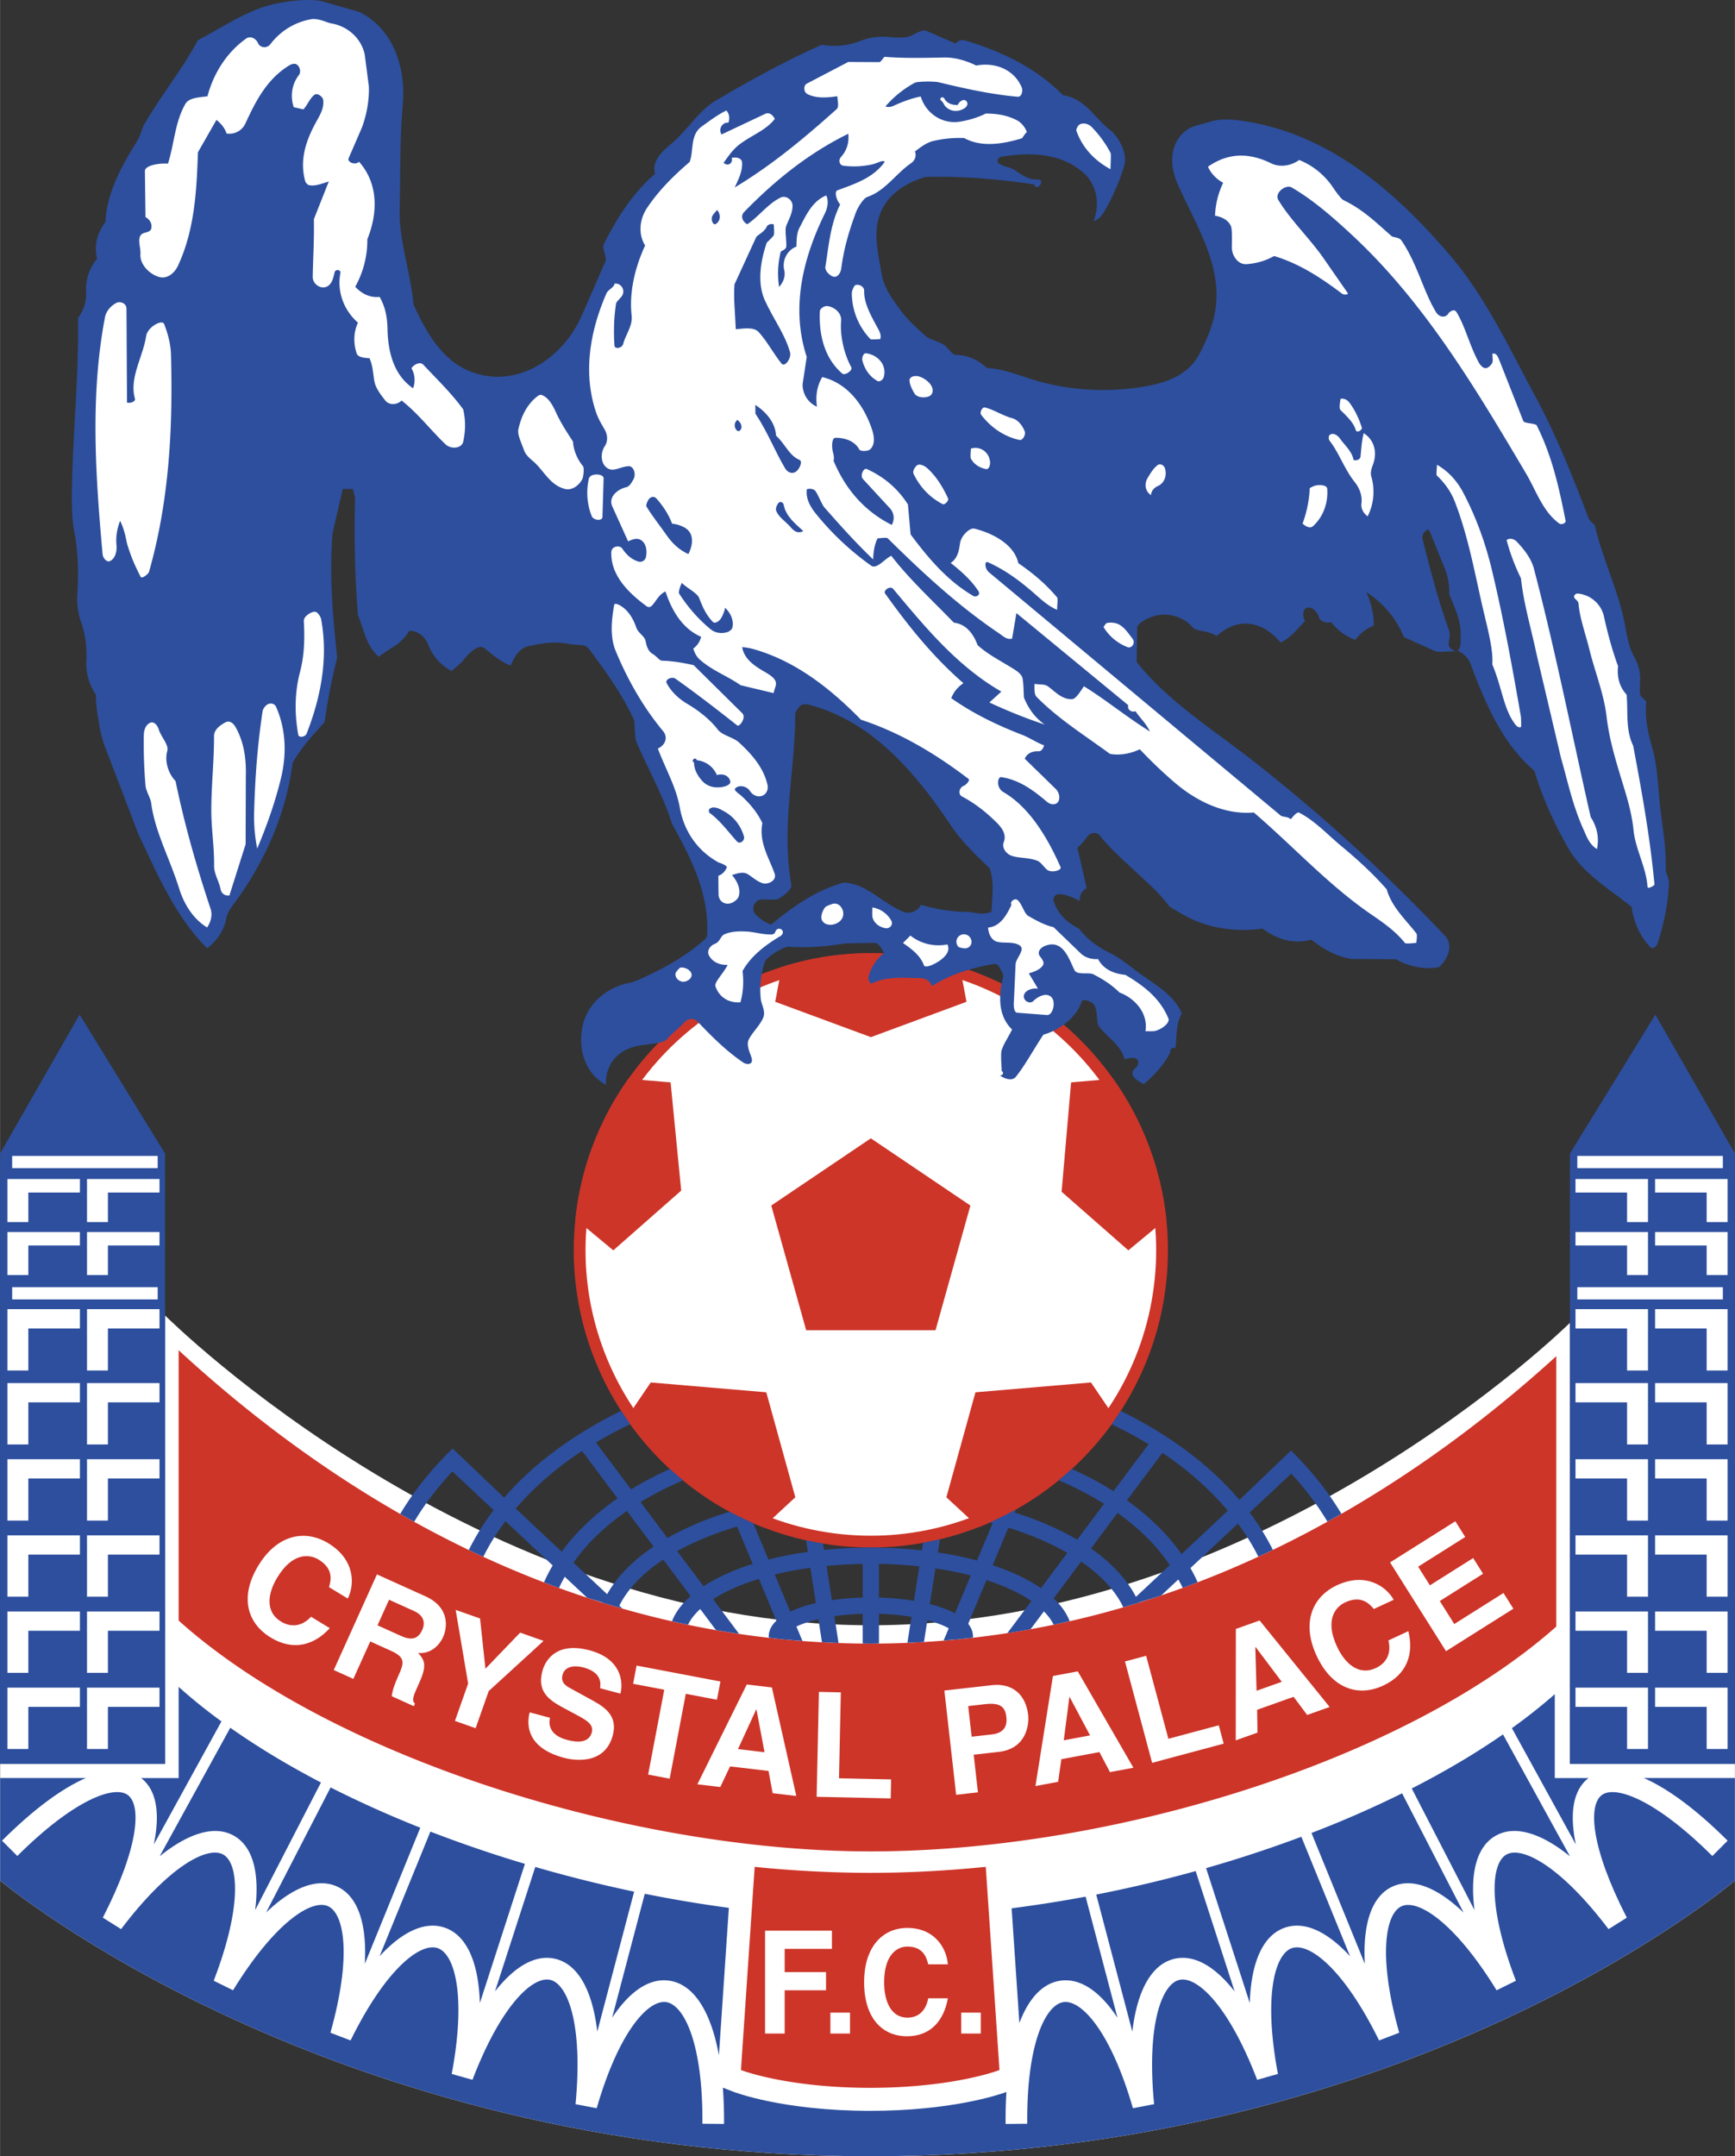
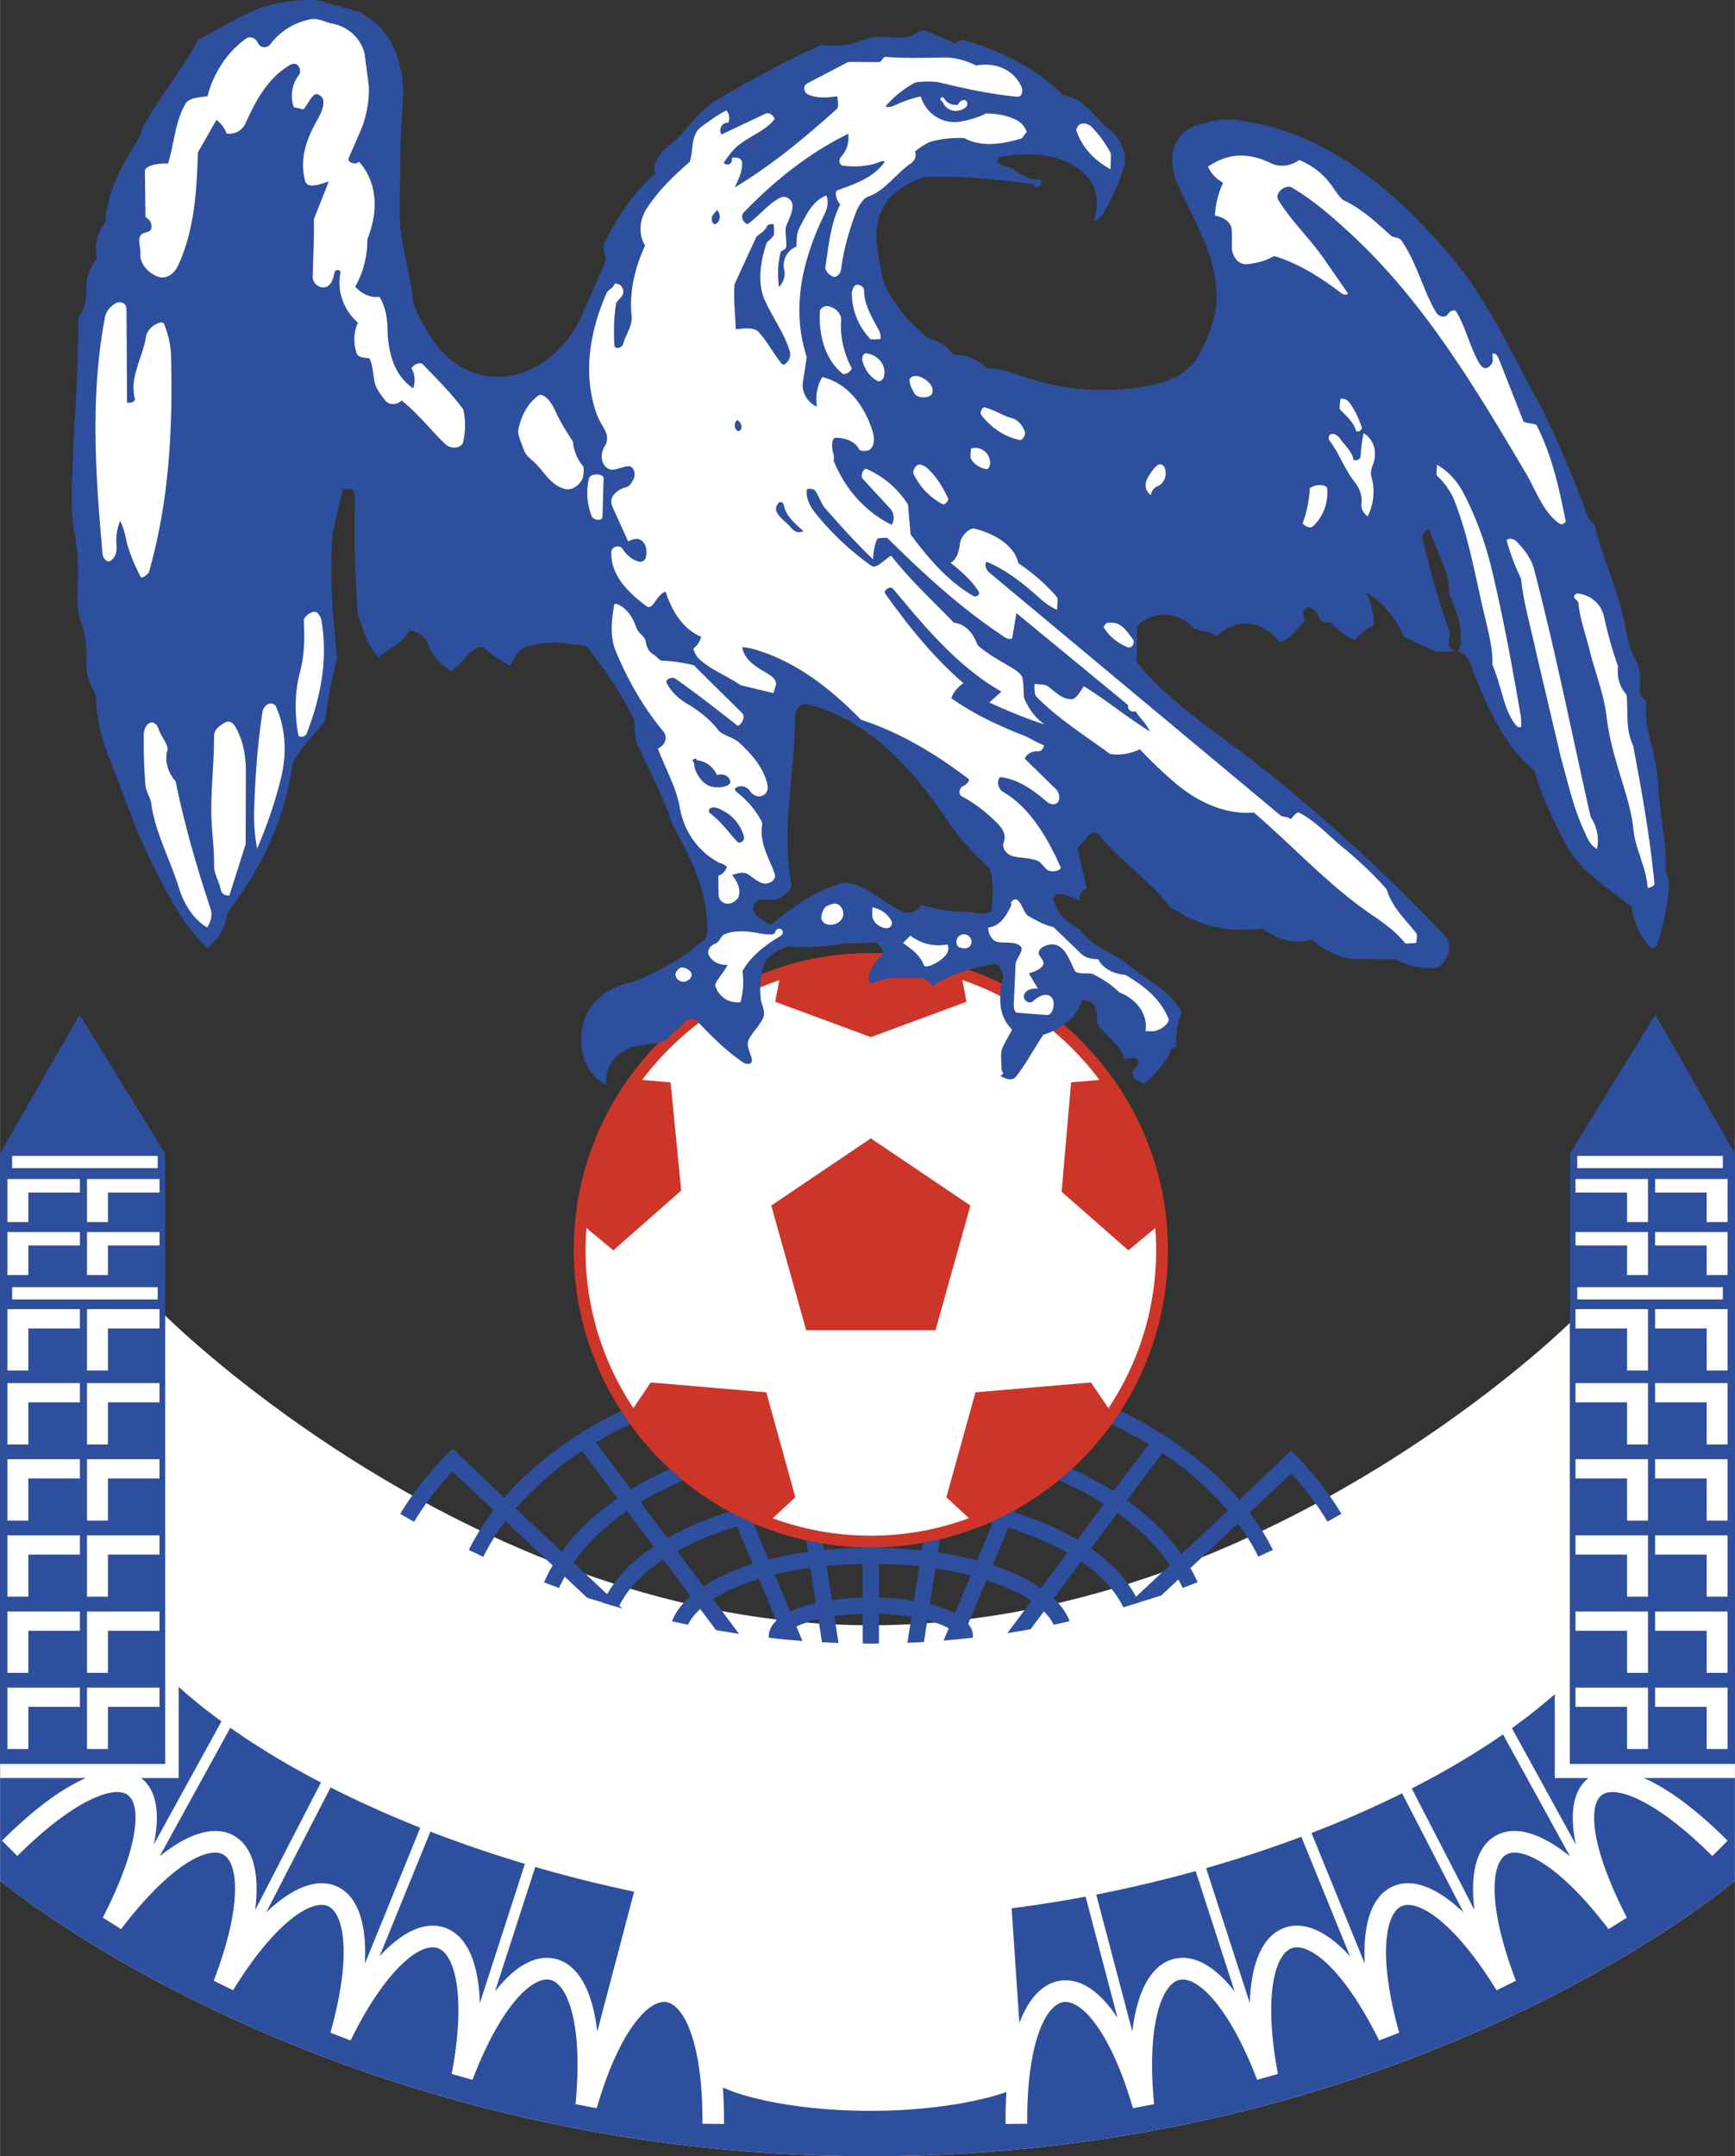
<svg xmlns="http://www.w3.org/2000/svg" width="2012" height="2500" viewBox="0 0 170.592 211.985">
  <rect x="0" y="0" width="170.592" height="211.985" fill="#333333" stroke="none" />
  <path d="M81.864 151.894c15.956 2.072 30.66-9.251 32.732-25.208 2.072-15.957-9.252-30.661-25.209-32.734-15.955-2.073-30.661 9.252-32.732 25.209-2.072 15.955 9.252 30.66 25.209 32.733z" fill="#cd3529" />
  <path d="M82.013 150.744c15.323 1.989 29.443-8.886 31.434-24.209 1.989-15.323-8.885-29.443-24.21-31.432-15.321-1.992-29.444 8.884-31.433 24.208-1.99 15.322 8.886 29.441 24.209 31.433z" fill="#fff" />
  <path d="M154.366 173.411v-43.362s-30.045 29.734-68.758 29.734c-38.713 0-68.941-30.031-69.382-30.455v44.083H.007v11.467s32.211 27.103 85.601 27.108c53.39-.005 84.983-27.108 84.983-27.108v-11.467h-16.225z" fill="#fff" />
  <g fill="#2d4f9e">
    <path d="M16.226 173.411v-59.999L7.822 99.749 0 113.412v59.999h.007zM162.769 99.749l-8.403 13.663v59.999H170.592v-59.999z" />
  </g>
-   <path d="M153.027 159.909v-26.581c-14.689 13.368-37.705 28.253-67.417 28.259-30.151-.006-53.398-15.332-68.052-28.847v26.579c14.841 13.34 44.314 22.695 68.052 22.695 23.738.001 52.553-8.914 67.417-22.105zM85.562 184.125a115.574 115.574 0 0 1-11.361-.59l-1.348 19.973s4.417 1.74 12.708 1.751c8.295-.011 12.712-1.751 12.712-1.751l-1.347-19.973c-3.871.385-7.68.589-11.364.59z" fill="#cd3529" />
  <g fill="#fff">
-     <path d="M32.348 156.036c.174-.618.497-1.783-1.025-2.71-.883-.537-2.543-.74-4.06 1.752-.964 1.584-1.204 3.388.355 4.337 1.019.62 2.082.477 2.96-.469l1.842 1.121c-1.534 1.691-3.601 2.266-5.81.921-2.344-1.426-3.062-4.033-1.21-7.077 1.875-3.082 4.611-3.569 6.881-2.188 2.639 1.606 2.601 4.072 1.908 5.433l-1.841-1.12zM37.115 159.788l1.135-2.514 2.449 1.105c1.153.52 1.044 1.354.82 1.851-.42.931-1.077 1.06-2.099.599l-2.305-1.041zm-4.302 4.396l1.926.869 1.661-3.68 2.03.916c1.453.656 1.308 1.189.728 2.473-.438.97-.578 1.49-.647 1.994l2.174.981.112-.249c-.348-.346-.194-.688.427-2.062.792-1.754.503-2.232-.116-2.921 1.072.105 1.997-.549 2.464-1.583.366-.812.742-2.865-1.76-3.994l-4.754-2.146-4.245 9.402zM46.762 169.902l-2.032-.716 1.295-3.673-1.225-7.242 2.398.846.528 4.939 3.415-3.55 2.303.813-5.397 4.938-1.285 3.645zM54.077 168.881c-.134.559-.138 1.688 1.68 2.173.986.263 2.146.32 2.427-.734.208-.778-.486-1.187-1.474-1.717l-1.003-.537c-1.511-.805-2.969-1.581-2.383-3.774.297-1.11 1.416-2.908 4.65-2.044 3.055.816 3.34 3.033 3.027 4.258l-1.999-.533c.062-.46.179-1.56-1.64-2.044-.792-.212-1.812-.173-2.054.729-.208.778.386 1.115.776 1.322l2.27 1.247c1.271.696 2.374 1.584 1.896 3.375-.801 2.999-3.926 2.447-4.8 2.212-3.637-.97-3.702-3.233-3.372-4.469l1.999.536zM65.844 174.863l-2.118-.402 1.585-8.343-3.063-.582.341-1.792 8.243 1.567-.34 1.792-3.063-.582-1.585 8.342zM74.351 168.059l.028.003.792 4.202-2.61-.308 1.79-3.897zm-2.57 5.6l3.781.446.409 2.188 2.325.273-2.402-10.67-2.469-.291-4.858 9.815 2.253.266.961-2.027zM82.493 174.826l5.126.112-.041 1.867-7.283-.158.223-10.313 2.156.046-.181 8.446zM95.537 170.739l-.34-3.012 1.698-.192c1.33-.151 1.932.201 2.045 1.2.052.457.181 1.599-1.418 1.78l-1.985.224zm.2 1.77l2.456-.276c2.755-.312 3.005-2.711 2.9-3.639-.229-2.013-1.572-3.148-3.556-2.923l-4.683.529 1.16 10.251 2.141-.242-.418-3.7zM105.145 166.84l.028-.005 2.007 3.776-2.584.483.549-4.254zm-.788 6.111l3.743-.699 1.041 1.968 2.302-.43-5.469-9.474-2.443.457-1.72 10.817 2.231-.417.315-2.222zM114.883 170.945l4.954-1.327.484 1.804-7.037 1.886-2.67-9.965 2.082-.557 2.187 8.159zM123.432 161.935l.027-.01 2.573 3.417-2.478.881-.122-4.288zm.177 6.158l3.587-1.275 1.335 1.783 2.207-.785-6.881-8.503-2.341.833-.009 10.951 2.138-.759-.036-2.245zM135.084 158.185c-.417-.487-1.208-1.402-2.823-.649-.938.437-2.028 1.704-.796 4.349.783 1.679 2.15 2.88 3.806 2.111 1.08-.503 1.551-1.469 1.25-2.723l1.955-.911c.555 2.214-.112 4.252-2.456 5.345-2.488 1.159-5.054.31-6.56-2.92-1.522-3.271-.41-5.817 2-6.939 2.799-1.304 4.831.095 5.578 1.428l-1.954.909zM144.071 151.104l-4.63 2.92 1.157 1.834 4.254-2.682.973 1.544-4.254 2.681 1.426 2.261 4.837-3.05.973 1.543-6.624 4.176-5.501-8.726 6.418-4.046.971 1.545z" />
-   </g>
+     </g>
  <path d="M76.867 95.062l-.647 3.427 9.407 3.474 9.404-3.474-.65-3.438a29.287 29.287 0 0 0-4.993-1.1 29.045 29.045 0 0 0-12.521 1.111zm19.355 55.073a29.51 29.51 0 0 0 13.464-10.66l-2.413-3.562-11.362.967-2.859 10.32 3.17 2.935zm18.453-30.302a29.182 29.182 0 0 0-5.227-13.773l-4.132.35-.933 10.753 6.563 5.761 3.729-3.091zm-52.89-13.773a28.977 28.977 0 0 0-5.209 13.773l3.725 3.091 6.676-5.874-1.043-10.641-4.149-.349zm-.212 33.401a29.263 29.263 0 0 0 13.45 10.683l3.176-2.944-2.855-10.32-11.362-.967-2.409 3.548zm17.693-8.681l-3.432-12.262 9.792-6.607 9.788 6.607-3.43 12.262H79.266z" fill="#cd3529" />
  <path d="M163.788 85.509c.066-1.916-.261-3.811-.494-5.699-.259-2.082-.253-4.242-.833-6.287-.418-1.47-.744-2.993-.585-4.481.018-.153-.554-.551-.597-.707-.08-.302-.009-1.293-.007-1.616a4.104 4.104 0 0 0-.544-2.051c-.615-1.095-.78-2.368-.955-3.269-.67-3.451-2.177-6.357-2.99-9.858.032.146-.489-.356-.584-.605-1.537-4.034-3.151-8.097-5.222-11.938-2.571-4.761-4.854-9.735-8.399-13.893-5.273-6.183-11.739-11.833-20.043-13.164-1.211-.194-2.49-.335-3.681.064-.716.238-1.56.328-2.215.813-1.648 1.224-1.643 3.441-.885 5.177 1.676 3.845 4.196 7.576 3.82 11.891-.153 1.764-.861 3.452-1.696 5.013-1.176 2.199-3.706 2.884-6.004 3.205-3.586.5-7.266.219-10.705-.905-1.341-.438-2.712-.962-4.13-1.012-.841-.797-1.932-1.305-3.051-1.291-.316.004-.657-.518-.972-.82-.564-.54-1.518-.619-1.953-1.001-.929-.818-1.814-1.617-2.521-2.58-.812-1.104-1.657-2.25-1.876-3.659-.297-1.9-.851-3.878-.147-5.766.673-1.807 2.272-3 4.486-3.676 3.217-.083 6.886.152 10.699.742.208.816 1.215-.525.291-.484-.869.039-1.604-.508-2.267-.953-.46-.308-1.174-.302-1.562-.684-.193-.19 0-.557.271-.601 2.772-.459 5.813-.41 8.059 1.54 1.397 1.213 1.668 3.167 1.025 4.787.363-.094.758-.437 1.018-.878a21.291 21.291 0 0 0 1.962-4.44c.202-.634.145-1.367-.233-2.152-.209-.431-.59-1.091-1.122-1.49-1.5-1.121-2.402-3.1-4.639-3.419-2.5-2.599-5.998-4.321-9.649-5.396a.816.816 0 0 0-.885.324l-2.884-1.255c-.447-.195-1.165.376-1.732.568-.359.121-1.473.091-1.833.047a6.126 6.126 0 0 0-2.973.389c-1.17.456-2.443.585-3.758.368-3.544 1.572-6.979 3.458-10.351 5.442-1.749 1.029-2.78 2.854-4.305 4.171-.903.78-2.084 1.687-1.734 3.084-2.186 1.851-3.721 4.301-5.021 6.869-.234.467.321 1.315.146 1.718l-2.35 5.392c-1.849 4.127-6.28 7.126-10.735 5.514-2.94-1.063-4.552-3.928-5.784-6.654-.279-3.159-1.438-6.191-1.365-9.391.079-3.441.005-6.894.309-10.323.316-3.59-.961-7.458-4.312-9.067L31.46.073c-1.37-.179-2.787-.008-4.147.248-2.761.519-5.09 2.17-7.866 3.634-1.388 2.655-3.497 5.242-5.308 8.332-.163.279-.308 1.039-.753 1.741-1.438 2.27-2.902 4.988-3.027 7.794-.876 1.186-1.117 2.407-.817 3.61a4.652 4.652 0 0 0-1.082 3.265 3.88 3.88 0 0 1-.791 2.554c.08 5.653-.507 11.28-.606 16.92-.024 1.406-.01 2.843.256 4.238.376 1.976.406 4.014.281 6.03a6.85 6.85 0 0 0 .366 2.725c.44 1.239.583 2.56.518 3.875-.055 1.137.279 2.257.943 3.28-.026.987.175 2.003.346 3.052.086.523.292 1.397.575 2.131l3.259 8.517 1.652 3.503c1.376 2.752 2.863 5.497 5.11 7.703 1.104-.875 1.677-1.862 1.876-2.958.102-.557.456-1.018.667-1.299 3.208-4.291 5.242-9.13 5.853-13.974.961-1.666 2.096-2.804 3.153-4.019.282-2.093.684-4.16 1.231-6.301-.426-4.025-.799-8.178-.447-12.287l.994-4.31h1.001c.04.201.217.809.212 1.01-.109 3.791-.018 7.585.276 11.361.576 1.387.785 3.006 2.04 4.114a42.895 42.895 0 0 1 1.527-1.023 4.26 4.26 0 0 0 1.478-1.532c.901.011 1.579.609 1.881 1.396.42 1.088 1.207 1.985 2.297 2.566.303-.317.815-.642 1.17-1.096.537-.69 1.506-1.583 2.028-1.165.812.65 1.604 1.343 2.601 1.731.349-.877.87-1.688 1.654-1.884 1.387-.35 2.834-.51 4.061-.252.762.16 1.591-.036 1.948.447 1.593 2.154 3.205 4.306 4.484 7.048.054.117.034 1.702.226 2.153 1.153 2.693 2.62 5.243 3.495 8.039 1.779 3.2 3.515 6.606 3.464 10.365-.004.337.04.754-.225.989-1.652 1.456-3.544 2.589-5.455 3.485-.69.324-1.344.672-2.032.811-2.317.463-4.282 2.201-4.626 4.654-.293 2.103.42 4.308 2.378 5.356-.083-1.72.894-3.371 3.112-3.825.254-.05 1.091-.164 1.922-.283.392-.057.843-.176 1.088-.507.253-.342 1.225-1.089 1.655-1.594.19-.221.816-.441 1.21-.03 1.38 1.452 2.806 2.893 4.539 4.066.291.194.944.23.813-.385-.109-.51-.598-1.298-.292-1.909.353-.697 1.049-1.314 1.406-2.107.285-.631-.173-1.341-.226-1.833-.14-1.3-.006-2.528.417-3.721.141-.397 1.804-1.489 2.357-1.449 1.743.125 3.638-.006 5.51-.324l2.943-.056c.361 0 .662.605.897 1.002a4.31 4.31 0 0 0-1.522 2.308c-.074.291.121.781.34.672 1.432-.718 3.146-.531 4.766-.509.473.005.909.242 1.135.776 1.763-1.146 3.763-1.731 5.787-2.125.28-.054.562-.115.722.117.299.434.52.941.5 1.015-.529 2.055-.486 3.974.854 5.259-.313.677-.788 1.326-1.02 2.023-.129.391 0 1.646 0 2.078.268.093.081.505-.196.396.416.331 1.214.623 1.583.163.902-1.122 1.654-2.54 2.705-4.14 1.561-.458 3.244-1.63 3.769-3.25.102-.317.802-.076 1.055.137.671.566.275 1.807.683 2.339.779 1.024 2.078 1.729 2.501 3.21.224-.105.678-.244 1.091-.095.334.117.299.639-.013.903-.857.722.219 1.334.806 1.597.996-.833 1.903-1.822 2.541-2.989l.044-.187c-.017-.257.236-.453.517-.348.144-1.159.027-2.322.615-3.409-.741-1.861-2.698-2.868-4.326-4.078-.898-.669-1.772-1.404-2.79-1.897-1.208-.586-2.283-1.424-2.971-2.352-1.264-.646-2.18-1.555-2.54-2.852-.034-.127.171-.508.43-.537.688-.073 1.44.296 2.172.643-.026-.569.217-1.002.675-1.25l-.898-3.968c.372-.347.695-.715.983-1.111.289-.399.895-.475 1.203-.092 1.115 1.397 2.487 2.561 3.78 3.783 1.008.952 2.092 1.865 3.015 3.123.138.186.683.433 1.133.71 2.528 1.554 5.53 1.9 8.08 1.53 1.642 1.218 3.248 1.518 4.798 1.086 1.179.952 2.507 1.679 3.952 1.9l4.357.033c1.355.773 2.995 1.033 4.25.773 1.071-.983 1.328-2.292.58-3.083a171.538 171.538 0 0 0-18.91-17.227c-3.946-3.088-8.277-5.775-11.4-9.679l.048-3.337c-.01-.456.838-.877 1.381-1.088 1.445-.558 3.146-.104 4.11 1.042.314.373 1.57.256 2.311.83.875-.789 1.933-1.286 3.029-1.224 1.238.071 2.359.761 3.266 1.851 1.105-.515 1.682-1.404 2.405-2.105-.152-.316-.292-.799-.021-1.153.316-.417 1.138-.101 1.43.865.055.179.591.581 1.152.378a5.248 5.248 0 0 0 2.38 1.76c.526-.7 1.171-1.169 1.814-1.392.015-1.134-.196-2.14-.73-3.309 1.764 1.163 2.924 2.561 3.695 4.418l3.086 1.397c.275.125 1.424 0 2.004 0-.481-.169-.704-.435-.677-.746.04-.432.175-.902.031-1.298-1.066-2.947-1.848-5.983-2.617-9.023-.124-.49.547-1.086.669-.808.47 1.067.861 2.135 1.305 3.176.368.864.69 1.765.66 3.066.401 1.125 1.222 2.526 1.116 4.229-.02.32.142.96-.292 1.359.551.236 1.047.678 1.267 1.267 1.451 3.899 3.139 7.863 6.281 10.531.827 2.741 1.982 5.237 3.324 7.59 1.45 2.545 4.104 4.056 6.241 5.792.223 1.663.893 2.962 1.845 3.969.227.244.607-.081.712-.404.621-1.909 1.026-3.889 1.117-5.891.023-.484-.332-1.016-.32-1.324zM97.484 89.63c-.907.41-1.852.022-2.294.02-1.779-.007-3.22-.294-4.643-.688-.38.701-1.135.925-1.789.653-1.419-.592-2.557-1.678-3.936-2.35-.754-.371-1.662-.554-1.965-.466-2.928.857-4.979 2.431-7.048 4.107a4.383 4.383 0 0 1-1.499-.981.893.893 0 0 1 .391-1.468c.264-.083 1.494.067 1.771-.068.731-.352 1.395-1.055 1.34-1.359-1.038-5.825.39-11.312.376-16.861 0-.157.235-.459.412-.696.187-.253.596-.278.914-.195 6.269 1.63 10.508 6.706 13.983 11.876 1.049 1.563 2.424 2.891 3.803 4.205.498 1.398.238 2.878.184 4.271z" fill="#2d4f9e" />
  <path d="M87.021 5.588c1.873.154 3.85.1 5.82.065 1.149-.02 2.273.361 3.143.79 1.939-.364 3.773.452 4.477 2.156.137.335 0 .946-.402.911-2.552-.22-5.159-.793-7.752-1.419-.487-.116-2.11-.091-2.366.049a10.276 10.276 0 0 0-2.834 2.267c-.123.139.413.149.671.031.882-.404 1.767-.754 2.751-.951.512 1.673 2.131 2.752 3.86 2.473.988-.159 1.94-.485 2.528-.795 1.29-.004 2.195.224 3.024.634.483.24.834.688 1.027 1.174-.272.261-.425.603-.51.629-1.971.602-4.02.875-5.658-.031a11.191 11.191 0 0 0-3.01.285c-.664.151-1.249.59-1.825 1.033.168.447-.011.898-.385 1.156-1.482 1.012-2.519 2.703-4.299 3.317-.411.141-.956 1.07-1.12 1.508-.708 1.895-1.215 3.685-1.447 5.539-.054.429-.386.925-.815.78-.323-.108-.811-.574-.746-.959.328-1.996.476-4.179 1.456-6.126-.369-.421-.603-1.271-.267-1.395 1.689-.63 3.528-1.201 4.656-2.811-.264-.187-.598.116-1.266.269a8.136 8.136 0 0 1-2.833.122c-.322-.047-.523-.504-.206-.859.417-.466.826-1.19.715-2.28-3.987 1.957-7.291 4.662-10.242 7.69-.314.321-.285.846.303 1.207 1.132-.741 1.968-1.965 3.276-2.622.521-.261 1.177.219 1.182.796.006.735-.401 1.395-.635 2.028-.15.404.096 1.696 0 2.068-.061.239-.51.342-.541.471-.247 1.073-.338 2.152-.147 3.426.5-.583.624-1.141.502-1.673-.221-.972.305-1.958 1.202-2.3.02-.706.024-1.329.291-1.833.651-1.231 1.252-2.634 2.644-3.195.308.68.023 1.439-.14 1.771-2.232 4.544-3.332 9.382-1.783 14.103l-.397 2.62c-.06.706.311 1.786 1.401 2.277-.159-1.149.042-2.121.526-2.915 2.537.624 4.089 2.805 4.872 5.101.228.67.367 1.522-.169 2.007-.218.196-.957.224-1.073.003-.416-.796-1.385-1.153-2.339-1.139-.394.006-.379 1.013-.206 1.555.077.24.092.873-.031.572 1.25 3.061 3.232 5.161 5.779 6.438.324-.599.205-1.248-.227-1.682l-2.62-2.843c-.289-.338.075-1.115.393-.97 1.611.736 2.999 1.846 4.042 3.484l.262 2.94c1.893 2.555 3.765 4.657 6.178 6.06.26.151.724-.118.501-.465-.628-.984-1.577-1.874-2.737-2.788.748-.488.825-1.358.927-1.974.117-.704.941-1.514 1.41-1.397 2.032.506 3.965 1.691 4.31 3.391 1.665 1.146 2.813 2.181 3.816 3.365.099.116 0 .845 0 1.226-1.008-.432-1.721-1.17-2.478-1.817-1.289-1.101-2.653-2.118-4.329-2.865-.344-.152-.319.633.113.994l28.685 23.917c.173.145.706.085.989.358.231-.279.614-.757.827-.646 1.59.825 2.802 2.178 4.173 3.311 1.591 1.314 3.118 2.721 4.428 4.218.521 1.796 1.888 2.999 2.922 4.342.115.145 0 .755 0 .931-.214 0-1.027.134-1.134 0-.88-1.111-2.077-1.959-3.27-2.775-4.194-2.862-7.627-6.648-11.577-10.043-2.882.245-5.656-1.1-7.859-3.007a43.931 43.931 0 0 1-3.355-3.211c-.985.478-2.084.619-2.944.451-2.539-1.864-5.093-3.45-7.206-5.602-.256-.26-.2-.817-.208-1.277.432.085.97-.001 1.307.234.693.487 1.352 1.292 2.362 1.274.365-.005.751-.61 1.191-1.272 2.174 1.339 4.098 2.95 6.496 4.449-.464-.927-1.034-1.375-1.418-1.998-.458.163-.846-.224-.715-.588l-10.999-9.056-.425 2.505c-.512.15-.913-.269-1.239-.487-4.034-2.709-7.583-6.001-10.987-9.369-.114-.112-.791 0-1 0-.26.532-.406 1.121-.437 2.074-1.84-1.763-3.321-3.443-4.804-5.121-.23-.262-.638-1.295-.867-1.592-.184-.236-.552-.276-.848-.188-.127.885.318 1.705.883 2.402a27.33 27.33 0 0 0 5.43 5.105c.554.392 1.264-.599 1.984-.966 1.881 2.416 4.079 4.416 6.161 6.58 1.151.119 1.9 1.038 2.334 2.207 1.018.931 2.33 1.58 3.554 2.35.324.204.702.465.83.804.16.432.129 1.903.184 2.034.514 1.226 1.184 2.023 2.027 2.617-1.831-.598-3.611-1.323-5.44-2.168l1.179-1.069c-4.408-2.537-7.589-6.46-10.635-10.094-.306-.362-1 .162-.798.444 2.229 3.125 4.682 6.203 7.705 8.822-.606.419-.947.848-1.198 1.473 2.166 1.527 4.531 2.663 6.964 3.601.728.28 1.4.754 2.168 1.042-.088.29-.259.589-.551.576-.481-.024-1.093.129-1.355.733l3.059 2.982c.312.315.437.846.255 1.204-.204.398-.766.356-1.113.062-1.328-1.127-2.757-2.191-4.529-2.439-.327-.047-.532 1.031.244 1.482 2.507 1.455 4.302 4.402 5.606 7.366.141.322-.9.604-1.329.256-.335-.277-.587-.73-.934-.871-.815-.331-1.748-.251-2.479-.474-.616-.188-1.052-.823-.849-1.343.375-.97-.428-1.7-1.042-2.282-.926-.879-1.943-1.644-3.057-2.23-.384-.202-.327-.841.184-1.056.235-.099.633-.538.451-.677-3.213-2.446-6.672-4.536-10.569-5.814-2.96-3.021-6.478-5.846-10.77-6.995-.16-.044-.661-.136-.913-.136.216 1.249 1.327 1.908 2.316 2.486.428.248.939.578 1.003 1.011.046.305-.178.633-.215 1.021l-3.26-.779c-1.299-.914-2.845-1.458-4.048-2.555-.303-.274-.479-.653-.604-1.045.399-.297.661-.695.77-1.16-1.806-.781-2.858-2.502-3.504-4.456-.99.435-1.221 1.92-1.874 1.438-1.795-1.322-3.525-3.046-3.453-5.303.019-.617.85-.701 1.08-.352.396.601.919 1.076 1.583 1.275a.578.578 0 0 0 .733-.415c.16-.653.018-1.411-.507-1.711-.355-.202-.765-.079-1.237.143l-1.53-3.383c-.498-1.012.576-1.767 1.326-1.934.37-.083.572-.502.739-.804.273-.496.004-1.286-.477-1.269-.694.024-1.368.485-1.881.298-.849-.307-.981-1.492-.471-2.268.333-.505.282-1.129-.022-1.648-.299-.517-.619-1.052-.811-1.608-1.366-3.96-.589-8.15 1.006-11.781.148-.337.717-.542.798-.943.707-.061 1.091.725.684 1.263-.111.146-.521.55-.541.675-.224 1.404-.251 2.794-.164 4.14.026.418.754.276.866-.165.219-.871.942-1.756.824-2.787-.247-2.168.283-4.628 1.326-6.871-.718-1.174-.541-2.612.214-3.731 1.111-1.655 2.515-3.07 4.164-4.484.425-1.14.021-2.662 1.203-3.498.75-.532 1.484-1.109 2.408-1.562.265.289.358.702.205 1.194-.597-.051-1.009.598-.683 1.164l4.295-2.028c.309-.146.677-.022.946.496-.875 1.145-2.369 1.637-3.538 2.561-.598.473-1.043 1.12-1.496 1.757.408.386.958.042.793-.483.478-.118.982.04 1.018.414.077.83-.329 1.667-.722 2.492 3.642-2.175 6.879-4.882 10.036-7.709.231-.208.092-.797.055-1.261-1.011.152-2.062.224-2.915-.199-.432-.216-.418-.857-.087-1.038l4.083-2.133 3.033.018c.202.006.423-.532.581-.52zM30.532 1.899c.778-.145 1.537.314 2.056.405 1.717.303 2.956 1.565 3.269 3.051l.409 3.155c.04 1.354-.213 2.754-.684 4.029l-1.312 3.027c-.133.375.633.712 1.03.339 1.916 2.153 1.849 5.068.814 7.614a9.413 9.413 0 0 1-1.191 4.675c.734.782 1.556 1.085 2.393.992.592 1.01.758 2.083.78 3.144.045 2.165.561 4.506 2.513 5.842a2.32 2.32 0 0 0-.158-1.972c.267-.394.864-.668 1.162-.35 1.345 1.433 2.805 2.841 3.923 4.391.279 1.141.216 2.203.009 3.172-.149.697-1.216.765-1.727.282-1.453-1.373-2.659-2.999-4.335-4.319-.481.466-1.234.473-1.615-.016-.445-.57-.929-1.187-1.059-1.865-.141-.736-.138-1.547-.488-2.277-.438-.028-1.12-.067-1.259-.481-.308-.928-.331-2.036.131-3.016-1.449-1.271-2.072-3.129-1.724-4.904.055-.285-.499-.412-.583-.011-.101.473-.259 1.164-.777 1.384-.624.267-1.379-.3-1.366-.976.037-1.903.157-3.81.113-5.665l1.468-3.709c-.753.246-1.368.477-1.924.366-.233-.046-.382-.354-.378-.336-.607-2.118.064-4.031.981-5.739.377-.703.893-1.452.768-2.324-.041-.283-.55-.696-.836-.5-.458.313-.703 1.015-1.108 1.449l-.953-.22c-.361-1.082-.18-2.268.503-3.148.289-.371.036-1.075-.403-1.115-.275-.024-.553.162-.582.181-2.22 1.382-3.294 3.585-4.275 5.698-.321.69-1.052 1.09-1.843.977-.162-.485-.481-.938-.998-1.34l-1.819 3.182c-.125 3.605-.293 7.583-1.967 11.16-.353.755-1.096 1.339-1.893 1.087-1.013-.321-1.866-1.293-1.795-2.243.052-.692-.45-1.754.307-2.053.218-.086.651-.113.747-.419.146-.467-.14-.952-.556-1.156l-.058-4.529c-.007-.547 1.343-.798 2.27-.729.633-2.033.69-4.123 1.72-5.889.339-.58 1.292-.626 2.161-.733.581-2.207 1.863-4.3 3.811-5.68.408-.288.959-.011 1.163.456.211.483.892.528 1.215.101a6.422 6.422 0 0 1 3.95-2.445zM120.975 15.406c1.357-.287 2.744.022 3.983.638.92.459 2.031.236 2.787-.316a7.25 7.25 0 0 1 3.32 2.696c.382.561.817 1.144 1.027 1.247 2.026.976 3.336 2.328 4.737 3.54.165.142.745.102.966.425 1.552 2.261 2.144 4.963 3.398 7.041.354.587.978.541 1.19.186.11-.187.588-.575.83-.178.866 1.414 1.276 3.267 2.175 4.921.172.32.479.672.806.567.233-.076.453-.317.547-.532.07-.156 0-.711 0-.864.416-.118.558.323.745.788l2.299 5.835c.093.241 1.205.202 1.32.43 1.546 3.086 2.209 6.226 2.839 9.375.04.206-.387.44-.646.249-1.625-1.195-2.247-3.218-3.271-4.944-4.946-8.352-9.968-16.803-17.13-23.445-1.856-1.722-3.778-3.401-5.875-4.626-.611-.359-1.729.55-1.334 1.208 1.253 2.092 3.2 3.862 4.666 6.05l2.166 3.117c.092.13-.337.229-.577.047-2.039-1.545-4.204-2.956-6.665-3.691-.875.498-1.778.729-2.698.799-.854.065-1.476-.832-1.459-1.711.007-.417.054-1.701-.09-2.03-.262-.601-.915-.917-1.562-1.018a8.178 8.178 0 0 1 .8-3.24c-.701-.382-1.215-.949-1.494-1.583.751-.514 1.455-.825 2.2-.981zM60.387 59.474c.05-.287.646.057.956.31.599.486.99 1.236 1.216 1.909.184.55.827.836.921 1.344.082.435.229 1 .707 1.263.349.191.65.649.902.655 1.158.031 2.28.246 3.115.441l4.784 4.729c.412.438-.292 1.36-.494 1.2-2.108-1.664-4.069-3.175-6.086-4.603-.334-.237-1.052.07-.858.439.42.806 1.148 1.519 2.035 2.042 1.181.696 2.289 1.599 2.979 2.511.449.594 1.532.759 2.098 1.279 1.244 1.143 2.417 2.466 2.8 4.165.107.477-.116.963-.592 1.099-.443.125-.874-.111-1.126-.487-.312-.468-1.015-.644-1.419-.294-.258.222.299.511.634.822.776.725 1.532 1.606 2 2.631-.376 1.878.71 3.521 1.201 4.949.252.731-.706 1.123-1.213.941-.555-.194-1-.616-1.423-.876-.414-.252-.947-.121-1.551.091.548.634.882 1.402.652 2.11-.087.271-.44.508-.606.588-.698.337-1.341-.121-1.367-.749a75.71 75.71 0 0 1-.018-1.887c.407-.139.733-.491.837-.886-.333-.301-.745-.38-.829-.426-2.173-1.199-3.417-3.187-3.806-5.404-.35-1.99-1.393-3.772-2.155-5.785.854-.418.951-1.194.519-1.711-1.968-2.367-3.493-5.062-4.659-7.87-.594-1.427-.414-3.06-.154-4.54zM11.446 29.775c.301-.156.974-.035.986.587l.051 9.213c.317.098.858-.094.778-.379-.573-2.071.783-4.07 1.106-6.171.133-.866 1.575-1.666 1.768-1.167.357.923.645 1.946.673 3.029.184 7.091-.142 14.24-2.169 21.361-.042.142-.688.723-.829.441-.425-.848-.88-1.754-1.307-3.187-.111-.373-.204-1.295-.698-2.298-.337.866-.425 1.635-.357 2.396.054.604-.116 1.298-.623 1.556-.318.162-.708-.27-.745-.686-.698-7.741-1.23-15.583.234-23.273.119-.619.573-1.126 1.132-1.422zM99.452 88.958c-.208-.248.316-.771.648-.429.443.46.608 1.282 1 1.512.917.542 1.796.971 2.484 1.104l2.67 2.575c.46.453 1.145.609 1.713.567.647 1.255 2.024 1.491 2.688 1.555 2.096 1.236 3.467 2.458 4.231 4.287.174.421-.636 1.065-1.325 1.23-.179.04-.75.02-.932.02.283-1.812-1.067-3.246-2.557-3.806-.796-.785-1.617-1.298-2.574-1.79-.42-.213-1.589.103-1.84-.39-.546-1.079-1.13-3.137-2.939-2.387-.398.167-.779.574-.473.999.153.209.491.579.302.889-.259.421-.823.627-1.388.8l.903 1.507c-.78-.11-1.465.321-1.393.825.064.452.632.69.931.389.456-.46 1.31-.888 1.793-.364.451.487.121 1.8-.462 1.736l-2.891-.221c-.38-.016-.387-.748-.346-1.202l.164-3.566c.012-.554.957-1.42.438-1.82-.557-.432-1.494-.232-2.169-.37-.619-.125-.929-.744-.977-1.417 1.162-.102 1.793-1.142 2.301-2.233zM154.838 58.826c-.184-.259.089-.5.337-.472 1.264.143 2.275 1.055 2.537 2.249.375 1.719.845 3.417 1.387 4.888-.125 1.159.186 2.094.844 2.805.149 1.708-.118 3.453.644 5.015.826 4.417 1.642 8.845 2.095 13.639.011.108-.672.501-.688.237-.113-1.906-1.183-3.664-1.377-5.6-.147-1.492-.561-2.938-.995-4.355-.675-2.21-1.379-4.439-1.646-6.747-.262-2.276-1.143-4.408-1.69-6.619-.381-1.545-.955-3.083-1.074-4.529-.019-.233-.317-.434-.374-.511zM148.14 53.097c.264-.219.712-.146.997.153.744.78 1.428 1.661 1.694 2.679 2.124 8.105 3.749 16.339 5.576 24.393.641.983.845 2.055.619 3.15-.767-.455-1.06-1.345-1.223-1.7-1.182-2.559-1.643-4.939-2.311-7.244l-2.405-10.209c-.534-2.537-1.285-5.031-1.533-7.458a20.568 20.568 0 0 1-1.414-3.764zM14.758 71.056c.358-.161.718.23.842.648.218.727 1.013 1.521.844 2.117-.302 1.06.148 2.298.81 2.965.911 4.416 2.101 8.517 3.446 12.564.192.577.058 1.213-.335 1.831-1.482-.889-2.328-2.467-2.742-3.789-.951-3.035-2.394-5.62-2.759-8.414-.077-.579-.511-1.15-.564-1.76a49.73 49.73 0 0 1-.167-4.914c.003-.5.172-1.045.625-1.248zM22.185 71.006c.378-.196.739.082.948.439.862 1.481 1.084 3.208 1.033 4.895l-.02 6.656-1.596 5.044c-.477.045-.789-.227-.86-.596-.15-.788-.658-1.553-.645-2.312.03-1.81-.275-3.649-.274-5.459 0-2.466.283-4.951.267-7.307-.005-.647.624-1.089 1.147-1.36zM141.292 46.763c-.101-.096 0-.73 0-1.073 1.169.669 2.005 1.644 2.591 2.758 1.25 2.382 2.171 4.921 2.799 7.538 1.146 4.771 2.02 9.603 2.86 14.439.035.21.028.856.028 1.039-.306.133-.516-.142-.733-.462-1.011-1.476-1.164-3.424-2.104-5.685.101-1.225-.327-3.013-.748-4.758-.911-3.783-1.533-7.662-2.963-11.303-.377-.956-.992-1.803-1.73-2.493zM53.212 38.82c.743.222 1.185 1.149 1.419 1.658.485 1.059 1.035 1.905 1.707 2.939.036.782.398 1.713.968 2.395.174.209.035 1.097-.034 1.243-.315.669-1.038 1.184-1.714 1.017-1.53-.381-2.103-1.874-3.224-2.8-.331-.272-.675-.614-.808-.996-.239-.693-.673-1.533-.562-2.055.266-1.249.792-2.332 1.702-3.123.067-.056.37-.331.546-.278z" fill="#fff" />
  <path d="M75.411 22.242c.049-.109.366-.308.671-.174 0 .181.076.86 0 1.044-.086.206-.674.69-.704.774-.673 1.979-.895 4.04-.189 5.611.824 1.833 1.99 3.337 2.489 5.133.163.594-.52 1.503-.828 1.121-.804-.991-1.412-2.174-2.239-3.089-.474-.526-1.372-.378-2.265-.294-.069-1.596-.237-3.17-.127-4.416l2.125-4.62c.117-.254.789-.461 1.067-1.09z" fill="#2d4f9e" />
  <path d="M26.231 69.295c.288-.223.753-.152.902.182.994 2.229 1.059 4.706.48 7.062-.537 2.188-1.254 4.324-2.328 6.883a16.22 16.22 0 0 1-.3-3.716c.092-3.267.333-6.526.827-9.756.042-.262.209-.49.419-.655zM76.219 91.654c.052-.227.26-.421.52-.323.333.126.291.52-.008.697-1.497.89-2.905 1.965-3.722 3.438.135 1.125.056 2.137-.207 3.073-1.153.08-2.078-.485-2.458-1.568-.14-.404.769-1.238 1.201-2.115-.821.042-1.511-.306-1.838-.928-.26-.492.183-.999.59-1.143.464-.165.586-.763.87-.9.665-.327 1.54-.352 2.342-.297.76.052 1.595.324 2.435.28.052.001.256-.128.275-.214zM30.271 60.417c.248-.179.634-.377.869-.212.209.146.398.495.429.66.717 3.872-.036 7.696-1.417 11.24-.148.38-.773.431-.826.142-.385-2.118-.355-4.204.175-6.211.425-1.61.464-3.303.368-4.966-.015-.259.186-.498.402-.653zM130.693 42.822c.262-.329.758-.135 1.071.308.446.632 1.173 1.239 1.331 2.097.328.076.651-.057.683-.354.071-.727.111-1.505.312-2.285.942.598 1.312 1.674.999 2.814-.098.366-.407.913-.248 1.463a5.36 5.36 0 0 1-.366 3.898c-.443-.33-.67-.794-.609-1.267.098-.766-.184-1.503-.667-2.11-1.019-1.277-1.526-2.86-2.483-4.082-.085-.103-.067-.429-.023-.482zM81.331 30.091c.62.054 1.443.617 1.372 1.462-.117 1.404.254 3.17 1.001 4.562.156.292-.615.848-.897.605-1.729-1.482-2.307-3.793-2.196-6.122.011-.238.402-.534.72-.507z" fill="#fff" />
-   <path d="M63.777 49.095c.141-.215.505-.375.766-.086.592.662 1.188 1.527 1.534 2.465.77.107 1.52.403 1.796.956.315.632.147 1.346-.183 2.042-1.024-.434-1.722-1.246-2.122-1.817-.757-1.083-1.408-1.867-1.998-2.842-.079-.129.041-.462.207-.718zM74.265 40.652c.023.035 0-.474 0-.853 1.131.758 1.973 1.798 2.041 3.036.861.761 1.301 1.979 2.295 2.372.339.131.044.861-.311 1.14-.377.295-.847.111-1.085-.286-1.021-1.711-1.724-3.593-2.94-5.409zM67.031 57.31c.619.589 1.525.975 1.723 1.508.337.908.706 1.683 1.349 2.335.176.179.603-.045.796-.377.181-.312.327-.642.398-1.026.545.526.882 1.242.71 1.961-.042.175-.296.371-.455.423-.612.203-1.247.095-1.692-.275-1.142-.943-2.141-2.047-3.089-3.501-.067-.1.017-.538.26-1.048z" fill="#2d4f9e" />
  <path d="M106.092 12.283c.333-.259.908-.145 1.246.2a11.001 11.001 0 0 1 1.855 2.542c.072.134 0 1.061 0 1.61-1.641-.877-2.818-2.212-3.354-3.782-.051-.147.142-.482.253-.57zM96.849 40.063c.862.201 1.704.79 2.681 1.053.563.151 1.027.743 1.231 1.311.105.297-.186.895-.525.824-1.473-.312-2.804-1.206-3.774-2.488-.139-.185.088-.77.387-.7zM84.072 28.056c.272-.177.907.066.895.525-.032 1.25.705 2.515 1.357 3.718.172.316.345.671.226 1.041-.184 0-.9.066-.963 0a6.564 6.564 0 0 1-1.833-4.533c.001-.177.186-.666.318-.751zM129.185 47.788c.472-.185 1.285-.12 1.314.25.115 1.444-.425 2.806-1.39 3.687-.294.268-.717.04-1.032-.252.395-1.068.656-2.257.701-3.449.002-.063.32-.201.407-.236zM89.512 91.976a4.463 4.463 0 0 0 3.645.871c.268.582-.072 1.075-.671 1.534-.428.324-1.505.892-1.649.503-.365-.99-1.248-1.613-2.052-2.175l.727-.733zM90.13 45.777c.239-.231.739-.027 1.083.288.885.814 1.503 1.851 2.007 2.939.103.217-.348.657-.519.567-1.302-.667-2.259-1.715-2.864-2.96-.114-.236.011-.56.293-.834zM58.099 46.784c.417-.253 1.249-.148 1.25.242l-.116 3.796c-.031.445-.897.323-1.056-.078a6.249 6.249 0 0 1-.271-3.723c.018-.073.162-.218.193-.237z" fill="#fff" />
  <path d="M68.238 74.958c-.371-.169.173-.62.271-.216a2.378 2.378 0 0 1 1.976 1.458c.575-.174 1.166.026 1.311.59.096.364-.493.558-.958.605-.669.069-1.348-.084-1.863-.698-.341-.406-.734-.99-.737-1.739zM69.723 79.557c.438-.405 1.081-.01 1.472.205.995.543 1.646 1.444 1.945 2.441.131.437-.383.84-.679.52-.873-.947-1.619-2.034-2.739-2.841.006.006-.049-.281.001-.325z" fill="#2d4f9e" />
  <path d="M85.153 34.733c1.139.139 2.052 1.128 1.754 2.293-.081.322-.417.55-.636.427-.781-.437-1.257-1.167-1.469-1.97-.086-.324.088-.783.351-.75zM108.834 61.25c.368-.076.869-.042 1.23.164.534.308.903.876 1.294 1.379.309.395-.06 1.003-.515.823-.987-.393-1.823-1.096-2.34-1.981.123-.145.228-.365.331-.385zM89.603 37.083c.4-.234.87-.082 1.264.158.473.29.931.771.819 1.313-.091.44-.596.539-1.068.502-.252-.021-.582-.158-.71-.383-.265-.462-.493-.894-.478-1.373.003-.037.129-.192.173-.217zM113.822 45.729c.264-.202.627.004.726.328.209.683-.05 1.449-.709 1.732-.371.161-.648.493-.667.888-.575-.377-.678-1.108-.337-1.672.28-.468.56-.951.987-1.276zM81.81 88.878a.755.755 0 0 1 .81.203c.347.385.405.962.081 1.357-.477.582-1.555.684-1.881.034-.178-.357.058-.932.289-1.249.111-.153.56-.297.701-.345zM131.803 40.306c-.178-.176 0-.923 0-1.091.354-.086.687.101.898.39.516.702.897 1.482 1.205 2.435.064.199-.499.631-.62.19-.192-.69-.913-1.362-1.483-1.924zM95.464 45.089c-.078-.145 0-.833 0-.982.932-.308 1.838.386 1.886 1.351.017.331-.157.701-.377.662-.662-.119-1.222-.491-1.509-1.031zM85.79 90.201c-.049-.175-.017-.75-.017-.989a2.611 2.611 0 0 1 1.861 1.294c.218.387-.137.824-.575.747-.586-.1-1.109-.484-1.269-1.052z" fill="#fff" />
  <path d="M76.499 49.5c.159-.258.5-.164.558.137.222 1.135 1.136 1.843 1.926 2.577-.497.273-.894.025-1.2-.338-.458-.543-1.148-.977-1.428-1.565-.147-.31.007-.587.144-.811z" fill="#2d4f9e" />
  <path d="M94.666 91.86c.417-.068.787.225.854.641.068.44-.308.794-.75.731-.261-.04-.53-.1-.592-.202-.335-.533-.021-1.09.488-1.17zM92.551 9.904c-.292-.22.148-.512.304-.207.23.454.762.646 1.312.629.137-.35.56-.608.778-.447.321.234.16.59-.108.764-.58.376-1.387.385-1.919-.223-.09-.104-.171-.368-.367-.516zM66.932 95.116c.44-.036.982.254 1.061.635.095.469-.535.864-.975.749-.42-.111-.674-.485-.594-.827.033-.133.389-.548.508-.557z" fill="#fff" />
  <path d="M70.511 20.643c.342.39.386 1.054-.137 1.379-.249.154-.539-.438-.31-.832.075-.129.366-.461.447-.547zM72.478 41.28c.388.219.598.797.25 1.061-.261.199-.609-.352-.444-.769a1.45 1.45 0 0 1 .194-.292z" fill="#2d4f9e" />
  <path fill="#fff" d="M155.092 127.751h14.312v-1.204h-14.312v1.204zM1.188 126.547h14.311v1.204H1.188zM155.092 114.844h14.312v-1.203h-14.312v1.203zM1.188 113.641h14.311v1.203H1.188zM154.914 135.973h7.128v6.033h-2.056v-4.14h-5.072v-1.893zM15.678 135.973H8.549v6.033h2.056v-4.14h5.073zM154.914 143.459h7.128v6.032h-2.056v-4.139h-5.072v-1.893zM15.678 143.459H8.549v6.032h2.056v-4.139h5.073zM154.914 150.943h7.128v6.033h-2.056v-4.14h-5.072v-1.893zM15.678 150.943H8.549v6.033h2.056v-4.14h5.073zM154.914 158.429h7.128v6.032h-2.056v-4.139h-5.072v-1.893zM15.678 158.429H8.549v6.032h2.056v-4.139h5.073zM154.914 165.915h7.128v6.032h-2.056v-4.139h-5.072v-1.893zM15.678 165.915H8.549v6.032h2.056v-4.139h5.073zM154.914 128.707h7.128v6.032h-2.056V130.6h-5.072v-1.893zM15.678 128.707H8.549v6.032h2.056V130.6h5.073zM162.741 135.973h7.129v6.033h-2.058v-4.14h-5.071v-1.893zM7.851 135.973H.723v6.033h2.056v-4.14h5.072zM162.741 143.459h7.129v6.032h-2.058v-4.139h-5.071v-1.893zM7.851 143.459H.723v6.032h2.056v-4.139h5.072zM162.741 150.943h7.129v6.034h-2.058v-4.141h-5.071v-1.893zM7.851 150.943H.723v6.033h2.056v-4.14h5.072zM162.741 158.429h7.129v6.032h-2.058v-4.139h-5.071v-1.893zM7.851 158.429H.723v6.032h2.056v-4.139h5.072zM162.741 165.915h7.129v6.032h-2.058v-4.139h-5.071v-1.893zM7.851 165.915H.723v6.032h2.056v-4.139h5.072zM162.741 128.707h7.129v6.032h-2.058V130.6h-5.071v-1.893zM7.851 128.707H.723v6.032h2.056V130.6h5.072zM154.914 121.119h7.128v4.231h-2.056v-2.904h-5.072v-1.327zM15.678 121.119H8.549v4.231h2.056v-2.904h5.073zM162.741 121.119h7.129v4.231h-2.058v-2.904h-5.071v-1.327zM7.851 121.119H.723v4.231h2.056v-2.904h5.072zM154.914 115.912h7.128v4.231h-2.056v-2.904h-5.072v-1.327zM15.678 115.912H8.549v4.231h2.056v-2.904h5.073zM162.741 115.912h7.129v4.231h-2.058v-2.904h-5.071v-1.327zM7.851 115.912H.723v4.231h2.056v-2.904h5.072z" />
  <path d="M126.944 142.606l-5.078 4.852c-2.913-3.44-6.916-6.415-11.677-8.745-.286.444-.581.882-.891 1.308a41.21 41.21 0 0 1 3.64 1.963l-3.455 4.617c-1.26-.802-2.648-1.524-4.104-2.192-.419.384-.851.753-1.292 1.113a32.963 32.963 0 0 1 4.469 2.319l-2.638 3.527c-1.772-1.047-3.851-1.942-6.152-2.67l.128-.306c-.837.47-1.697.898-2.579 1.286.093.024.193.041.284.065l-1.534 3.675a35 35 0 0 0-3.846-.792l.202-1.301c-.551.133-1.108.254-1.67.355l-.114.739a45.283 45.283 0 0 0-4.214-.261v-.032c-.53.014-1.062.018-1.597.001v.03c-1.31.022-2.579.096-3.805.221l-.099-.63a30.202 30.202 0 0 1-1.665-.318l.178 1.139a35.876 35.876 0 0 0-3.879.748l-1.491-3.573a28.718 28.718 0 0 1-2.32-1.127c-2.283.704-4.347 1.574-6.122 2.59l-2.644-3.535c1.283-.784 2.691-1.492 4.182-2.137-.441-.36-.869-.736-1.287-1.122-1.349.619-2.642 1.282-3.825 2.016l-3.454-4.616a41.414 41.414 0 0 1 3.372-1.801 29.807 29.807 0 0 1-.894-1.306c-4.669 2.283-8.609 5.184-11.508 8.536l-5.061-4.835c-2.057 2-3.797 4.152-5.157 6.43.453.26.913.515 1.374.769 1.03-1.729 2.293-3.38 3.757-4.945l4.062 3.806a23.507 23.507 0 0 0-2.447 3.914c.472.226.948.45 1.426.67a21.69 21.69 0 0 1 2.177-3.501l4.643 4.351a15.4 15.4 0 0 0-.852 1.66c.49.188.979.375 1.474.556.163-.375.365-.74.564-1.104l2.197 2.057c.508.168 1.03.316 1.544.475-.004.007-.009.014-.011.021.51.158 1.027.307 1.543.457l.003-.005c.133.039.26.083.394.122l-.303-.284c.829-1.663 2.314-3.196 4.324-4.527l2.685 3.591c-.863.763-1.497 1.59-1.828 2.469.524.119 1.049.233 1.579.342.239-.525.65-1.044 1.196-1.545l1.549 2.07c.751.131 1.508.256 2.269.37l-2.547-3.405c1.17-.754 2.682-1.44 4.502-1.997l1.715 4.111c-.475.453-.754.967-.754 1.548 0 .044.014.084.016.127.574.065 1.145.134 1.725.189-.003-.002-.003-.004-.004-.007.523.049 1.051.091 1.578.131l-.591-1.417c.54-.257 1.267-.507 2.161-.717l.352 2.26c.542.03 1.083.059 1.628.077l-.41-2.635a23.967 23.967 0 0 1 2.789-.234v2.919c.262.003.52.013.784.013.272 0 .541-.01.813-.013v-2.919a23.67 23.67 0 0 1 3.195.3l-.396 2.549c.543-.023 1.087-.044 1.626-.077l.334-2.142c.907.238 1.612.519 2.102.795l-.504 1.205c.387-.031.771-.07 1.157-.106-.004.005-.004.009-.008.013.217-.021.432-.047.649-.071h.002c.358-.038.714-.075 1.07-.116.004-.042.017-.082.017-.124 0-.455-.17-.867-.468-1.242l1.795-4.297c1.796.581 3.29 1.284 4.416 2.057l-2.362 3.158a82.84 82.84 0 0 0 2.282-.387l1.312-1.753c.421.428.751.867.955 1.31.529-.11 1.054-.228 1.577-.346-.3-.793-.837-1.545-1.573-2.245l2.703-3.614c1.932 1.33 3.369 2.848 4.144 4.493.075-.021.15-.044.225-.067l-.002.003c.039-.011.076-.025.116-.037.403-.119.806-.236 1.204-.36-.001-.005-.005-.01-.008-.016.737-.228 1.479-.448 2.203-.693l1.675-1.569c.145.277.303.551.427.833.495-.18.984-.368 1.473-.555a15.381 15.381 0 0 0-.71-1.395l4.669-4.374c.77 1.049 1.456 2.131 2.006 3.252.478-.219.956-.44 1.428-.667-.624-1.267-1.397-2.489-2.278-3.669l4.088-3.832c1.379 1.5 2.576 3.078 3.559 4.726.461-.254.917-.513 1.372-.772-1.316-2.2-2.985-4.28-4.951-6.219zm-71.714 9.942l-4.522-4.238c1.781-2.076 3.966-3.987 6.521-5.663l3.485 4.658c-2.231 1.559-4.094 3.32-5.484 5.243zm4.464 4.181l-3.308-3.1c1.298-1.864 3.081-3.575 5.254-5.084l2.622 3.506c-2.04 1.371-3.598 2.951-4.568 4.678zm9.477-.78l-2.584-3.455c1.699-.947 3.691-1.758 5.889-2.419l1.534 3.678c-1.901.597-3.534 1.343-4.839 2.196zm8.526 2.493l-1.524-3.649a34.804 34.804 0 0 1 3.506-.656l.541 3.465c-.953.219-1.808.5-2.523.84zm7.13-1.383a26.411 26.411 0 0 0-3.034.257l-.524-3.363a44.7 44.7 0 0 1 3.559-.2v3.306zm5.037.321a25.704 25.704 0 0 0-3.44-.322v-3.307c1.386.024 2.712.104 3.969.239l-.529 3.39zm4.032 1.233c-.679-.368-1.522-.67-2.467-.911l.545-3.51c1.24.185 2.403.42 3.476.698l-1.554 3.723zm8.455-2.474c-1.264-.875-2.869-1.641-4.747-2.261l1.541-3.688c2.177.68 4.134 1.514 5.804 2.478l-2.598 3.471zm9.343.85c-.916-1.75-2.417-3.361-4.425-4.758l2.613-3.495c2.142 1.528 3.884 3.255 5.143 5.133l-3.331 3.12zm4.484-4.201c-1.351-1.935-3.172-3.712-5.372-5.288l3.491-4.666c2.524 1.689 4.682 3.608 6.43 5.691l-4.549 4.263z" fill="#2d4f9e" />
  <g fill="#fff">
    <path d="M77.153 199.921h-1.93v-10.114h6.574v1.789h-4.645v2.283h4.066v1.788h-4.066v4.254zM83.575 199.921h-1.931v-2.056h1.931v2.056zM91.268 193.118c-.155-.606-.451-1.748-2.045-1.748-.927 0-2.291.677-2.291 3.536 0 1.817.657 3.452 2.291 3.452 1.067 0 1.814-.662 2.045-1.902h1.929c-.385 2.197-1.699 3.733-4.014 3.733-2.457 0-4.219-1.818-4.219-5.311 0-3.536 1.864-5.339 4.245-5.339 2.766 0 3.885 2.085 3.988 3.579h-1.929zM96.438 199.921h-1.93v-2.056h1.93v2.056z" />
  </g>
  <g fill="#2d4f9e">
    <path d="M43.695 189.501c2.169.723 3.357 3.375 3.484 7.424l4.43-13.685a126.187 126.187 0 0 1-9.294-3.171l-4.996 12.253c2.239-2.432 4.453-3.461 6.376-2.821zM31.554 175.241c-3.218-1.675-6.211-3.475-8.916-5.383l-6.945 12.638c2.869-2.312 5.42-3.069 7.28-2.034 1.873 1.04 2.575 3.631 2.111 7.325l6.47-12.546zM41.322 179.686a106.684 106.684 0 0 1-8.821-3.96l-6.342 12.298c2.585-2.471 5.007-3.42 6.934-2.576 2.061.902 2.997 3.618 2.773 7.622l5.456-13.384zM54.588 192.574c2.235.524 3.66 3.086 4.138 7.155l3.623-13.757a132.336 132.336 0 0 1-9.721-2.428l-3.961 12.237c1.958-2.503 4.007-3.657 5.921-3.207zM15.117 181.337l6.651-12.102a53.44 53.44 0 0 1-4.209-3.394v8.962H13.87c1.493 1.147 1.896 3.411 1.247 6.534z" />
  </g>
  <g fill="#2d4f9e">
    <path d="M147.091 180.461c1.86-1.035 4.411-.278 7.279 2.034l-6.584-11.983c-2.729 1.891-5.742 3.669-8.972 5.315l6.168 11.959c-.467-3.694.236-6.285 2.109-7.325zM136.971 185.448c1.928-.845 4.35.105 6.935 2.576l-6.042-11.718a104.379 104.379 0 0 1-8.91 3.897l5.245 12.866c-.223-4.003.713-6.719 2.772-7.621zM148.66 169.897l6.288 11.44c-.649-3.124-.246-5.388 1.248-6.534h-3.319l.001-8.245a54.523 54.523 0 0 1-4.218 3.339zM111.336 199.729c.48-4.069 1.905-6.631 4.139-7.155 1.915-.45 3.964.705 5.922 3.208l-3.832-11.832c-3.22.894-6.493 1.665-9.777 2.31l3.548 13.469zM126.37 189.501c1.923-.64 4.136.389 6.375 2.822l-4.789-11.746a124.235 124.235 0 0 1-9.365 3.083l4.295 13.265c.126-4.049 1.315-6.701 3.484-7.424z" />
  </g>
  <g fill="#2d4f9e">
    <path d="M100.23 198.884c.924-2.446 2.293-3.907 4.026-4.16 1.944-.284 3.884 1.018 5.621 3.643l-3.135-11.904c-2.427.456-4.856.834-7.273 1.146l.761 11.275z" />
    <path d="M161.635 174.804c2.37 1.029 5.172 3.101 8.238 6.157l-1.503 1.507c-5.543-5.523-9.516-6.982-10.859-6-1.357.992-1.125 5.105 2.448 12.061l-1.795 1.129c-4.729-6.246-8.519-8.181-10.039-7.336-1.522.846-1.88 5.09.931 12.409l-1.9.938c-4.112-6.688-7.718-8.975-9.329-8.27-1.605.702-2.367 4.896-.247 12.444l-1.98.757c-3.465-7.043-6.865-9.644-8.559-9.079-1.683.561-2.837 4.672-1.388 12.373l-2.042.577c-2.804-7.326-5.931-10.229-7.649-9.825-1.725.406-3.237 4.403-2.484 12.22l-2.082.398c-2.18-7.535-5.069-10.691-6.832-10.433-1.763.259-3.632 4.111-3.561 11.96l-2.129.019c-.009-1.104.02-2.149.083-3.141-.849.308-5.466 1.844-13.397 1.854-8.623-.012-13.338-1.832-13.535-1.909l-.95-.374c.083 1.118.126 2.303.115 3.569l-2.128-.019c.069-7.849-1.797-11.701-3.562-11.96-1.762-.258-4.652 2.898-6.832 10.433l-2.082-.398c.753-7.816-.76-11.814-2.484-12.22-1.719-.403-4.846 2.499-7.65 9.825l-2.04-.577c1.448-7.7.295-11.812-1.39-12.373-1.692-.564-5.093 2.036-8.557 9.079l-1.98-.758c2.121-7.548 1.359-11.742-.247-12.444-1.611-.705-5.217 1.582-9.328 8.27l-1.901-.938c2.812-7.319 2.453-11.562.93-12.409-1.521-.845-5.311 1.09-10.039 7.336l-1.795-1.129c3.575-6.955 3.806-11.069 2.449-12.061-1.345-.982-5.317.477-10.859 6l-1.503-1.507c3.066-3.056 5.868-5.128 8.236-6.157H.007v10.074s32.211 27.103 85.601 27.108c53.39-.005 84.983-27.108 84.983-27.108v-10.074h-8.956z" />
-     <path d="M65.809 194.724c2.385.348 4.081 2.986 4.876 7.336l.978-14.496a127.136 127.136 0 0 1-8.267-1.384l-3.21 12.186c1.738-2.624 3.679-3.926 5.623-3.642z" />
  </g>
</svg>